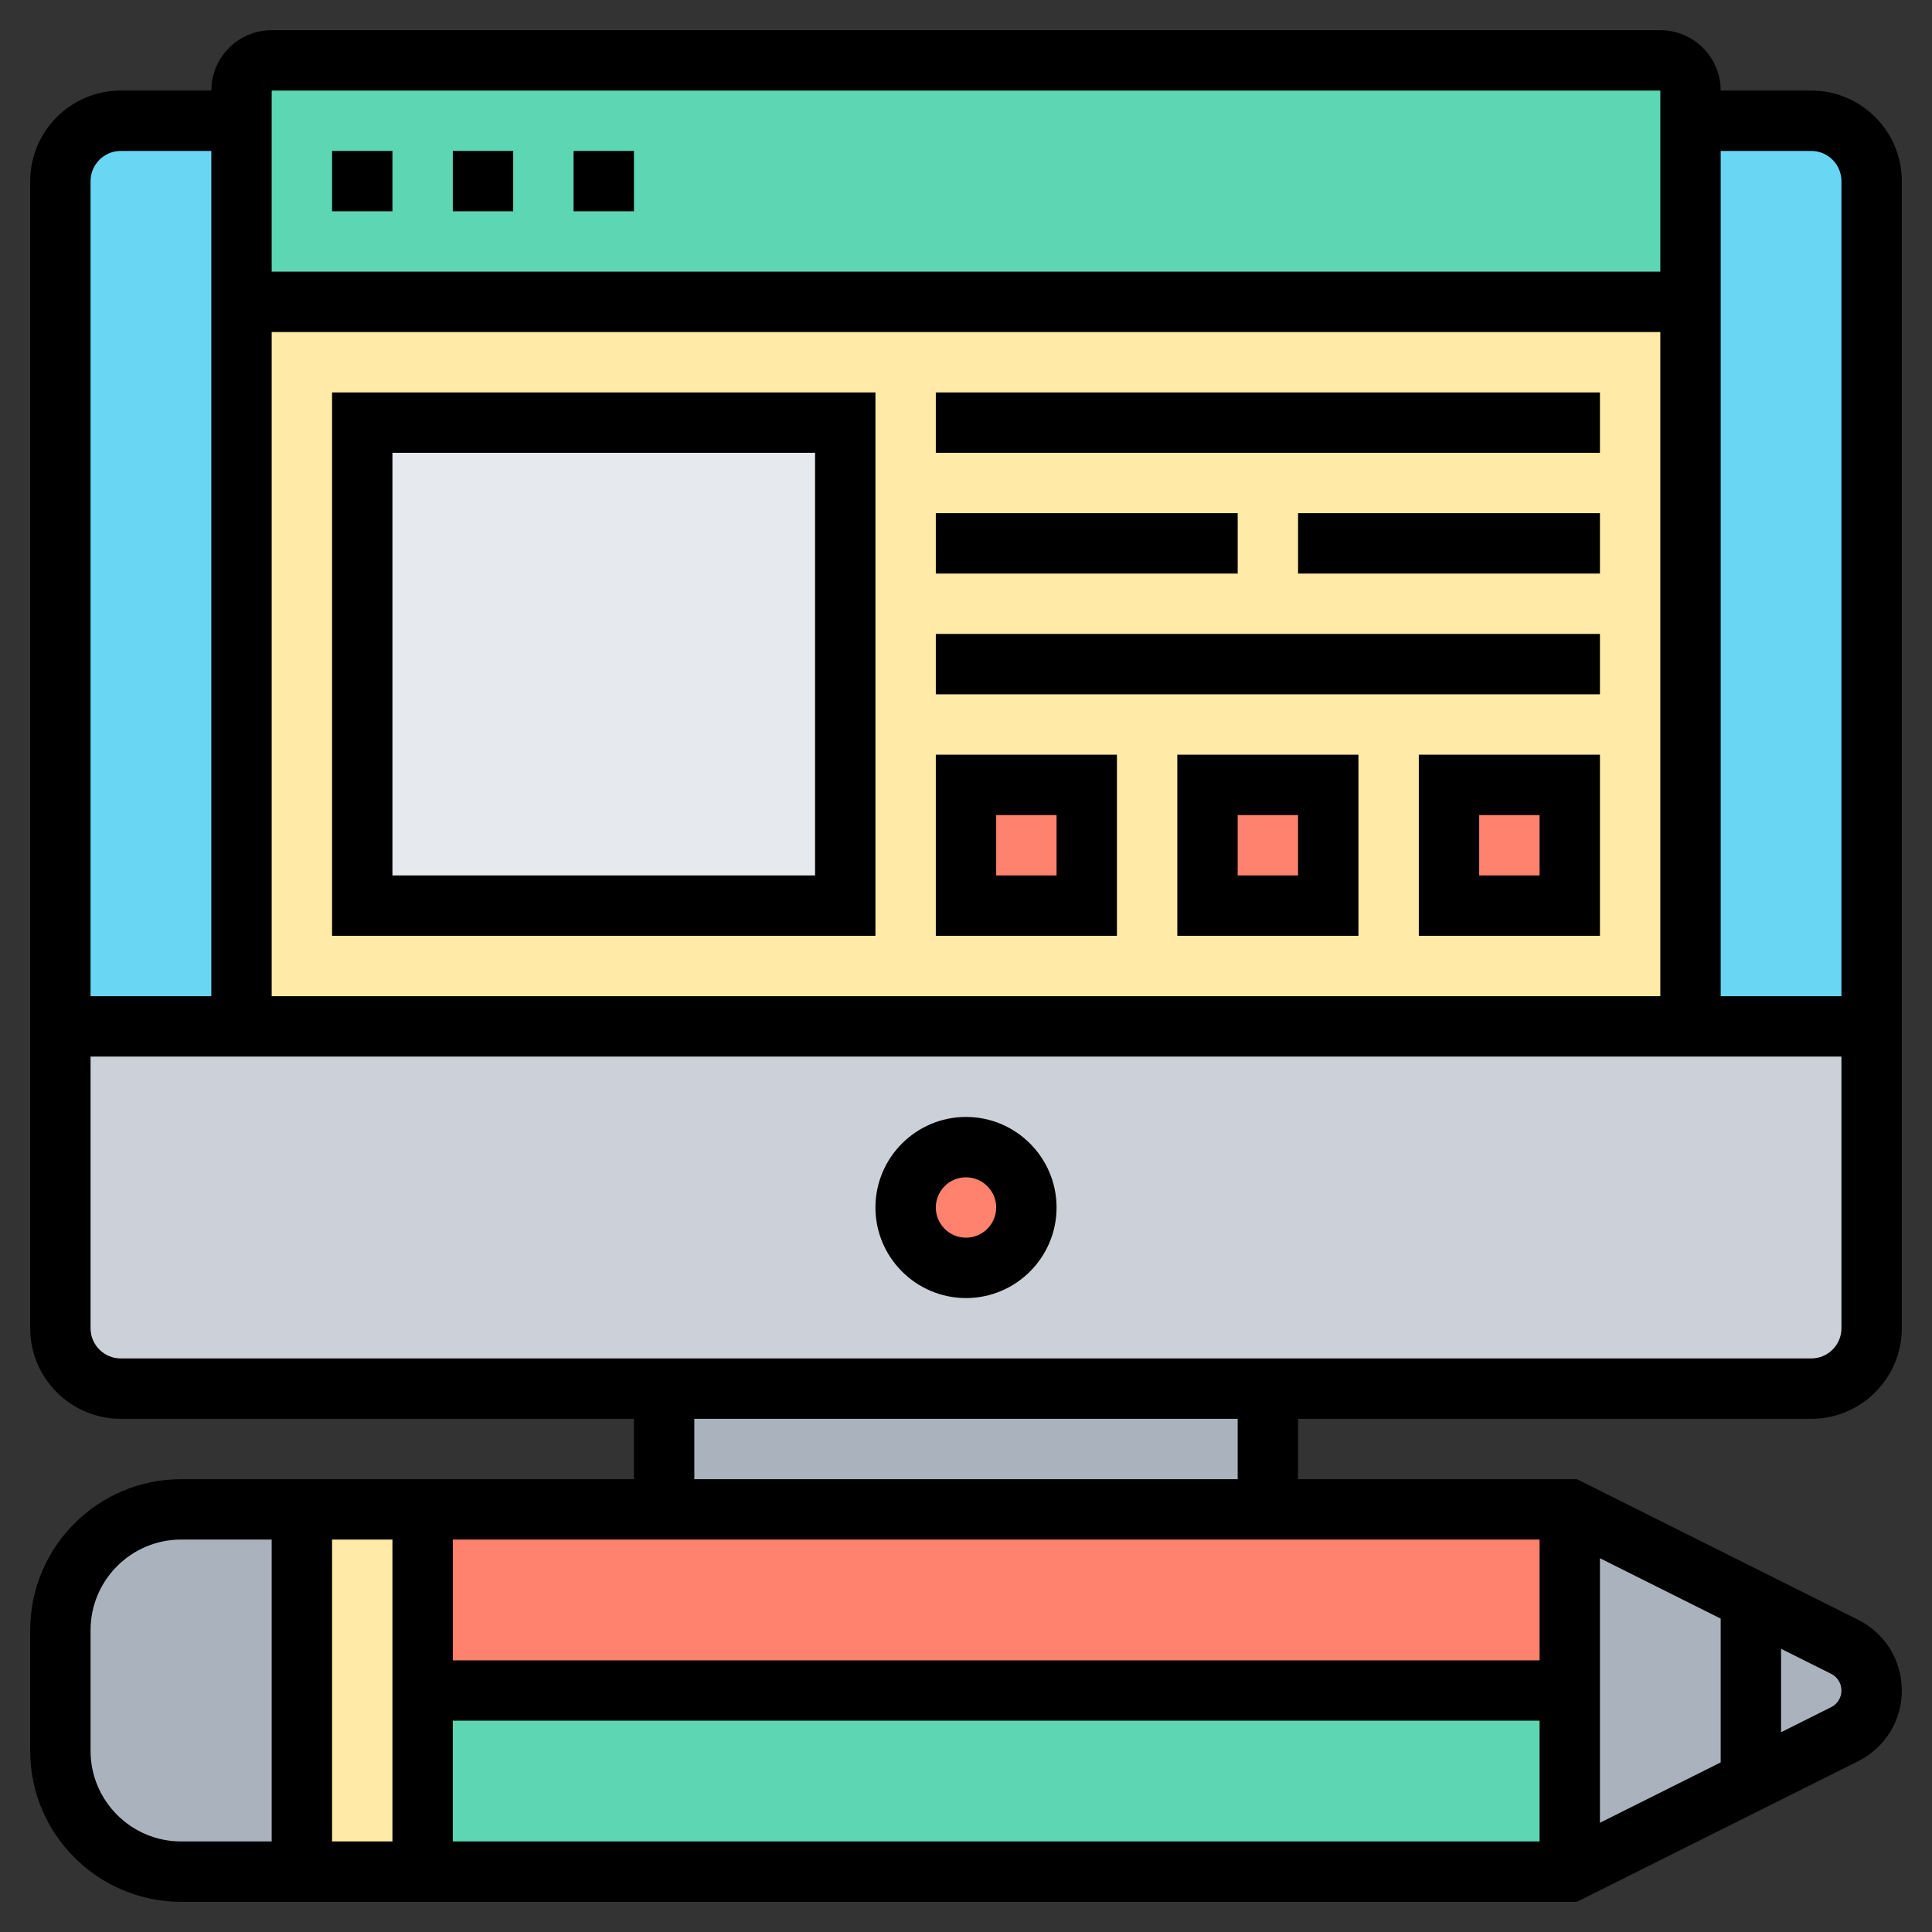
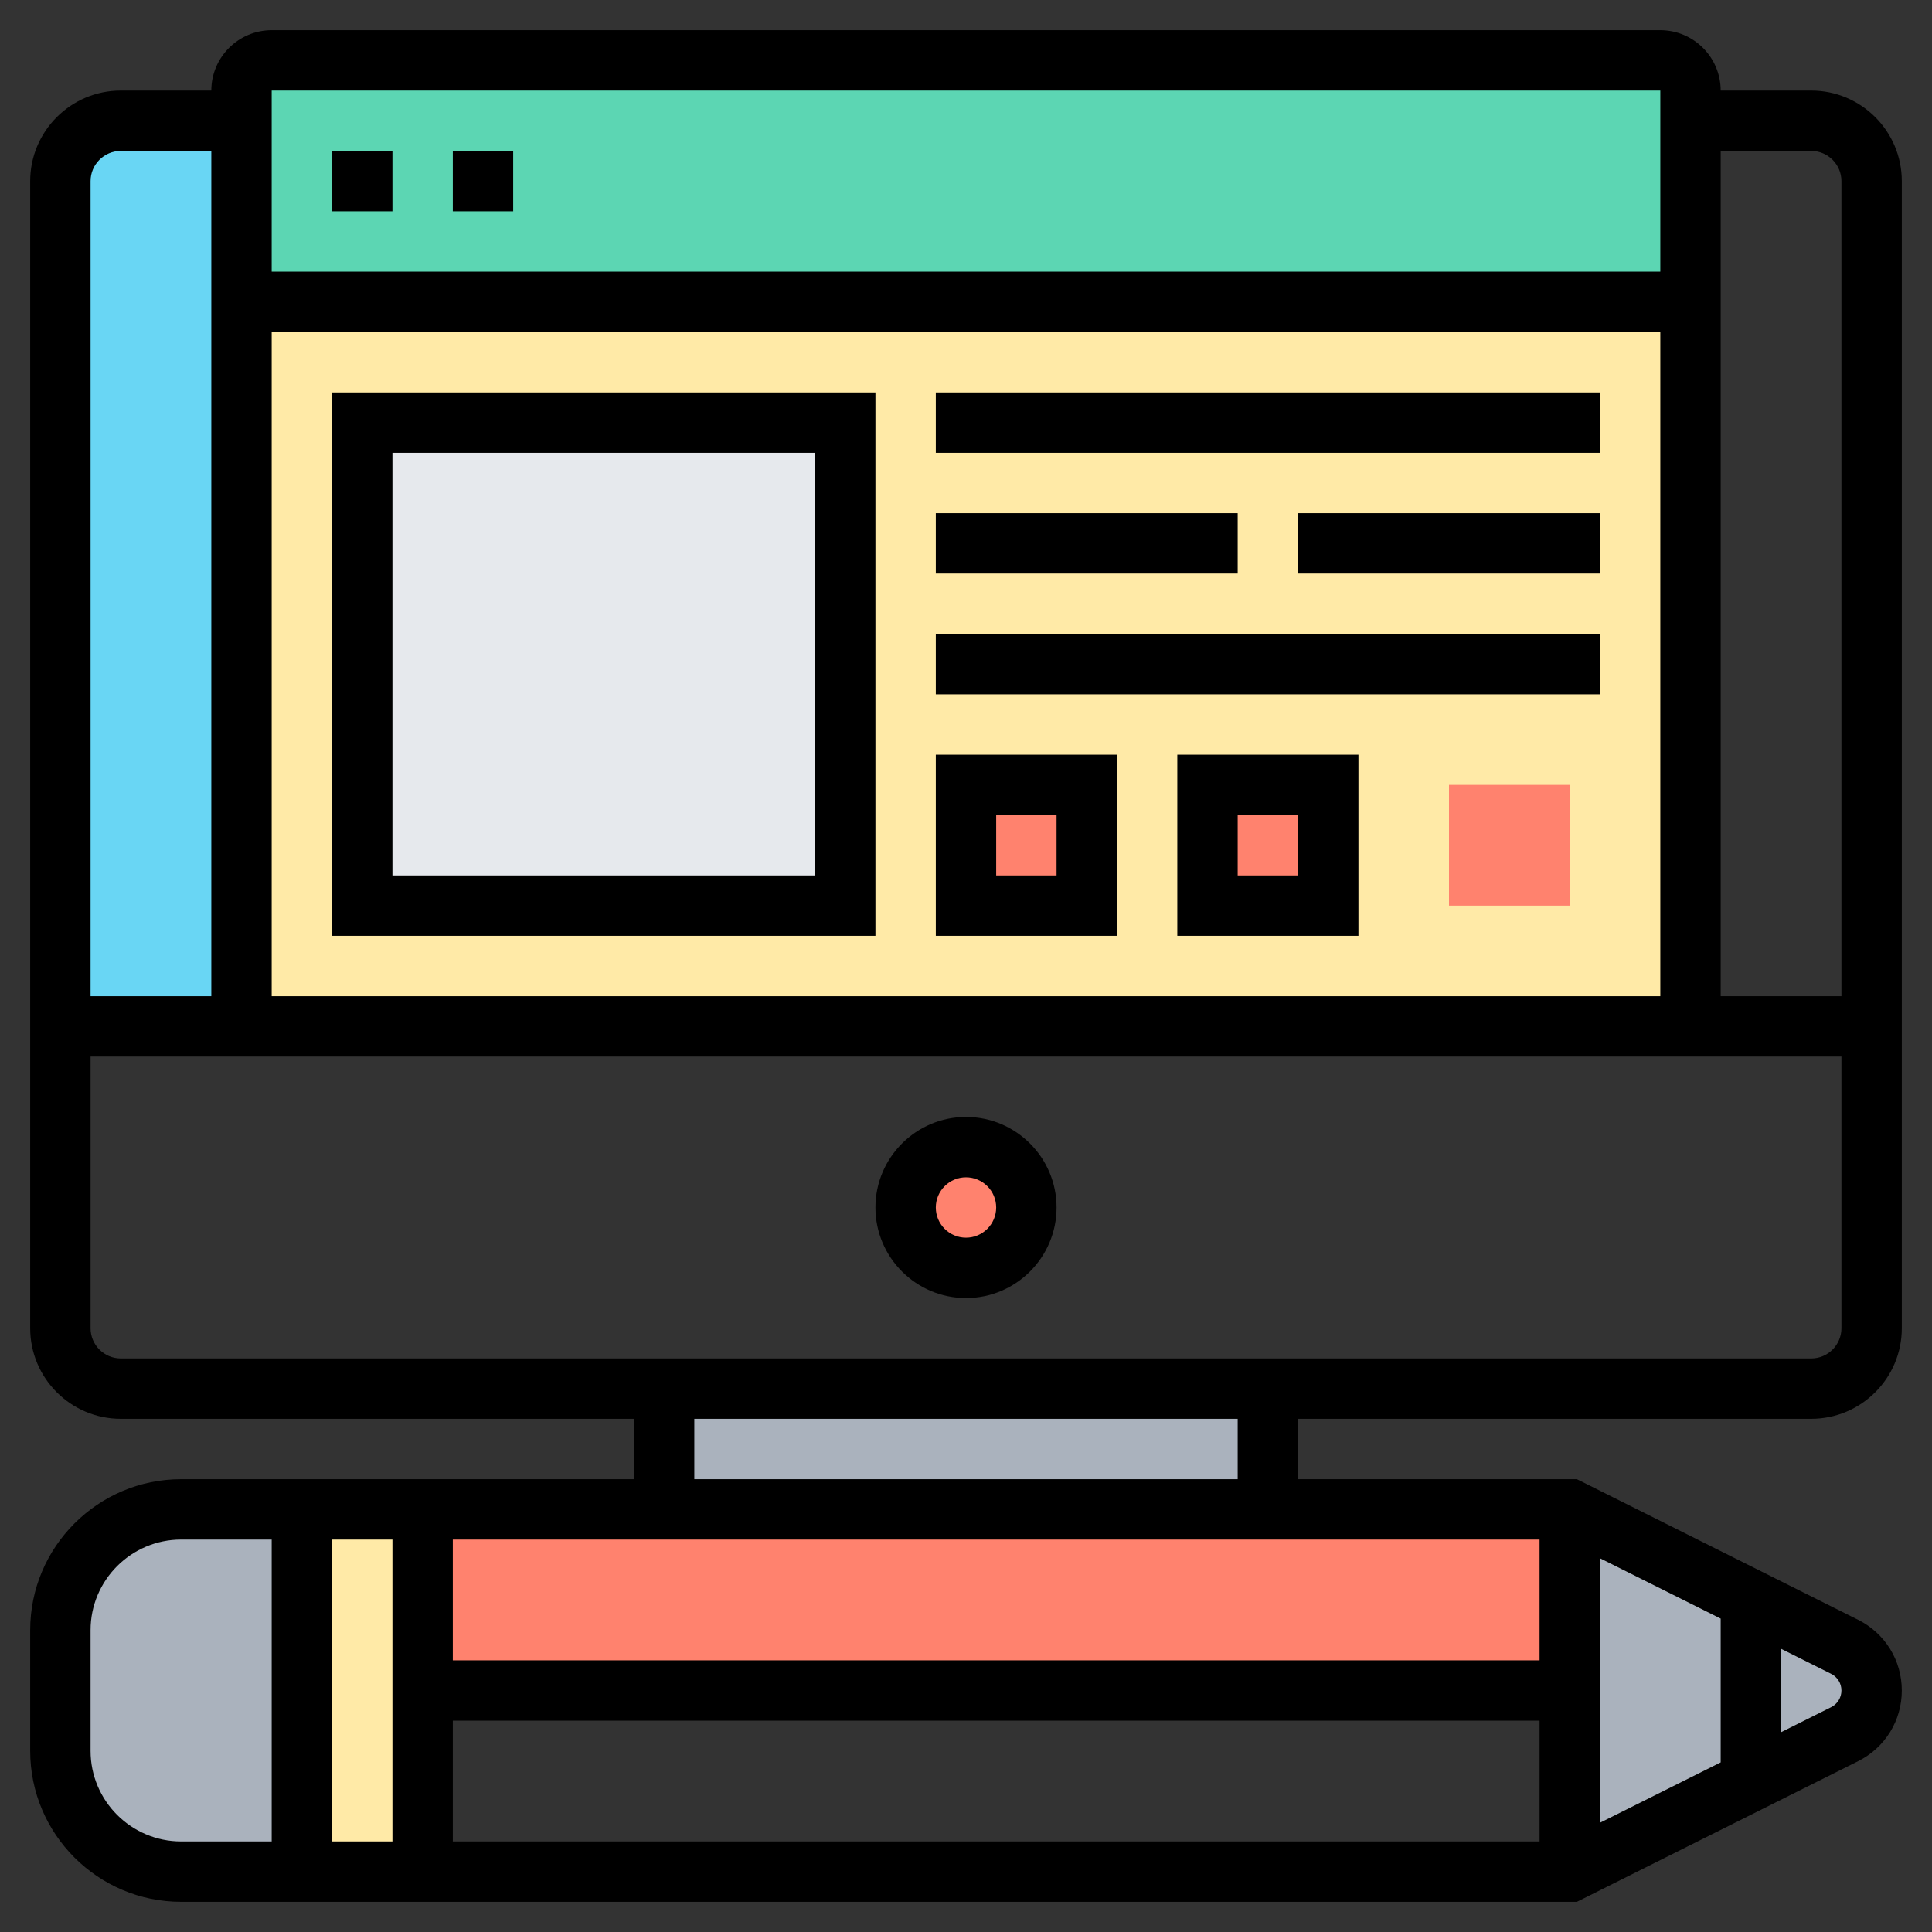
<svg xmlns="http://www.w3.org/2000/svg" id="_x33_0" height="512" viewBox="0 0 64 64" width="512">
  <rect x="0" y="0" width="64" height="64" fill="#333333" stroke="none" />
  <g>
    <g>
      <g>
        <path d="m22 46h20v4h-20z" fill="#aab2bd" />
      </g>
      <g>
-         <path d="m62 34v10c0 1.1-.9 2-2 2h-18-20-18c-1.1 0-2-.9-2-2v-10h6 48z" fill="#ccd1d9" />
-       </g>
+         </g>
      <g>
        <path d="m8 10v24h-6v-28c0-1.1.9-2 2-2h4z" fill="#69d6f4" />
      </g>
      <g>
-         <path d="m62 6v28h-6v-24-6h4c1.1 0 2 .9 2 2z" fill="#69d6f4" />
-       </g>
+         </g>
      <g>
        <path d="m56 10v24h-48v-24z" fill="#ffeaa7" />
      </g>
      <g>
        <path d="m48 26h4v4h-4z" fill="#ff826e" />
      </g>
      <g>
        <path d="m40 26h4v4h-4z" fill="#ff826e" />
      </g>
      <g>
        <path d="m32 26h4v4h-4z" fill="#ff826e" />
      </g>
      <g>
        <path d="m12 14h16v16h-16z" fill="#e6e9ed" />
      </g>
      <g>
        <path d="m8 10v-6-1c0-.55.45-1 1-1h46c.55 0 1 .45 1 1v1 6z" fill="#5cd6b3" />
      </g>
      <g>
        <path d="m10 50v12h-4c-2.21 0-4-1.79-4-4v-4c0-2.21 1.79-4 4-4z" fill="#aab2bd" />
      </g>
      <g>
        <path d="m61.11 54.55-3.11-1.55-6-3v6 6l6-3 3.11-1.55c.54-.28.89-.84.89-1.45s-.35-1.17-.89-1.45z" fill="#aab2bd" />
      </g>
      <g>
        <path d="m14 56v6h-4v-12h4z" fill="#ffeaa7" />
      </g>
      <g>
-         <path d="m14 56h38v6h-38z" fill="#5cd6b3" />
-       </g>
+         </g>
      <g>
        <path d="m52 50v6h-38v-6h8 20z" fill="#ff826e" />
      </g>
      <g>
        <circle cx="32" cy="40" fill="#ff826e" r="2" />
      </g>
    </g>
    <g>
      <path d="m60 47c1.654 0 3-1.346 3-3v-38c0-1.654-1.346-3-3-3h-3c0-1.103-.897-2-2-2h-46c-1.103 0-2 .897-2 2h-3c-1.654 0-3 1.346-3 3v38c0 1.654 1.346 3 3 3h17v2h-15c-2.757 0-5 2.243-5 5v4c0 2.757 2.243 5 5 5h46.236l9.316-4.658c.893-.446 1.448-1.344 1.448-2.342s-.555-1.896-1.447-2.342l-9.317-4.658h-9.236v-2zm0-42c.552 0 1 .449 1 1v27h-4v-28zm-51 6h46v22h-46zm46-8v6h-46v-6zm-51 2h3v28h-4v-27c0-.551.448-1 1-1zm-1 39v-9h58v9c0 .551-.448 1-1 1h-56c-.552 0-1-.449-1-1zm10 17h-2v-10h2zm2-4h36v4h-36zm38-5.382 4 2v4.764l-4 2zm-2 3.382h-36v-4h36zm-48 3v-4c0-1.654 1.346-3 3-3h3v10h-3c-1.654 0-3-1.346-3-3zm58-2c0 .236-.131.447-.342.553l-1.658.829v-2.764l1.658.829c.211.106.342.317.342.553zm-20-7h-18v-2h18z" />
      <path d="m32 37c-1.654 0-3 1.346-3 3s1.346 3 3 3 3-1.346 3-3-1.346-3-3-3zm0 4c-.552 0-1-.449-1-1s.448-1 1-1 1 .449 1 1-.448 1-1 1z" />
      <path d="m11 5h2v2h-2z" />
      <path d="m15 5h2v2h-2z" />
-       <path d="m19 5h2v2h-2z" />
      <path d="m11 31h18v-18h-18zm2-16h14v14h-14z" />
      <path d="m31 31h6v-6h-6zm2-4h2v2h-2z" />
      <path d="m39 31h6v-6h-6zm2-4h2v2h-2z" />
-       <path d="m47 31h6v-6h-6zm2-4h2v2h-2z" />
      <path d="m31 13h22v2h-22z" />
      <path d="m31 21h22v2h-22z" />
      <path d="m31 17h10v2h-10z" />
      <path d="m43 17h10v2h-10z" />
    </g>
  </g>
</svg>